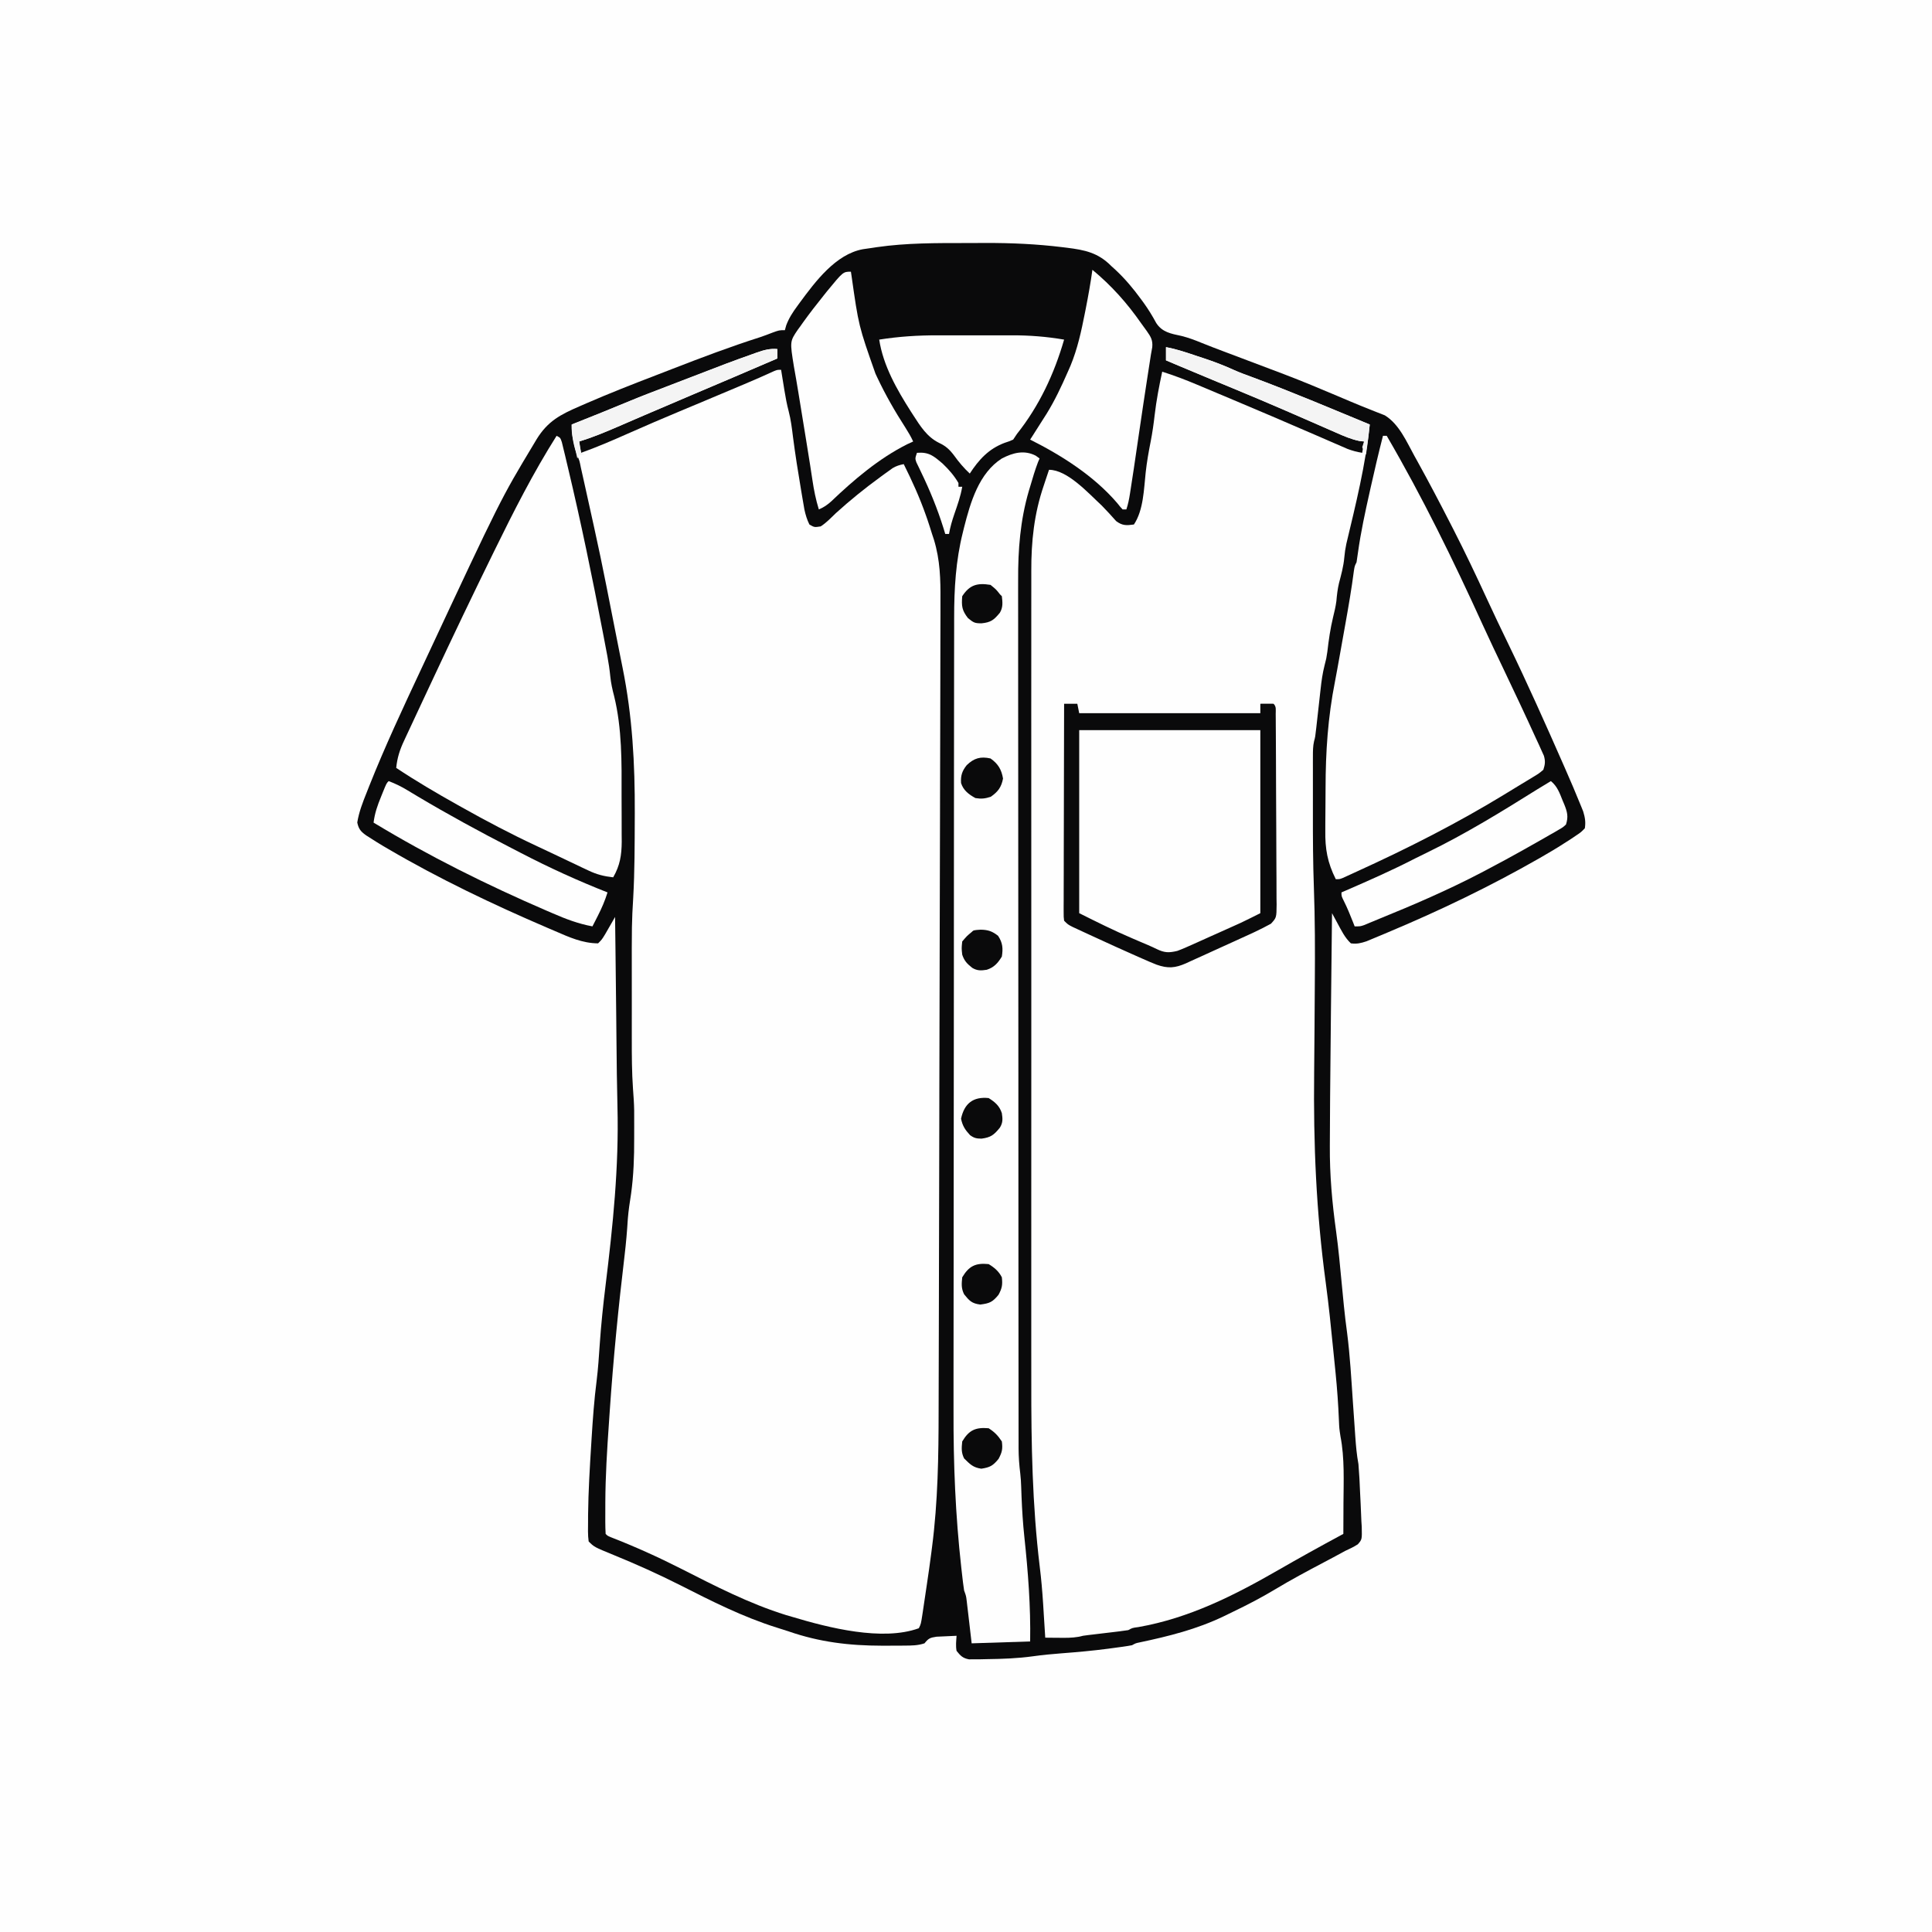
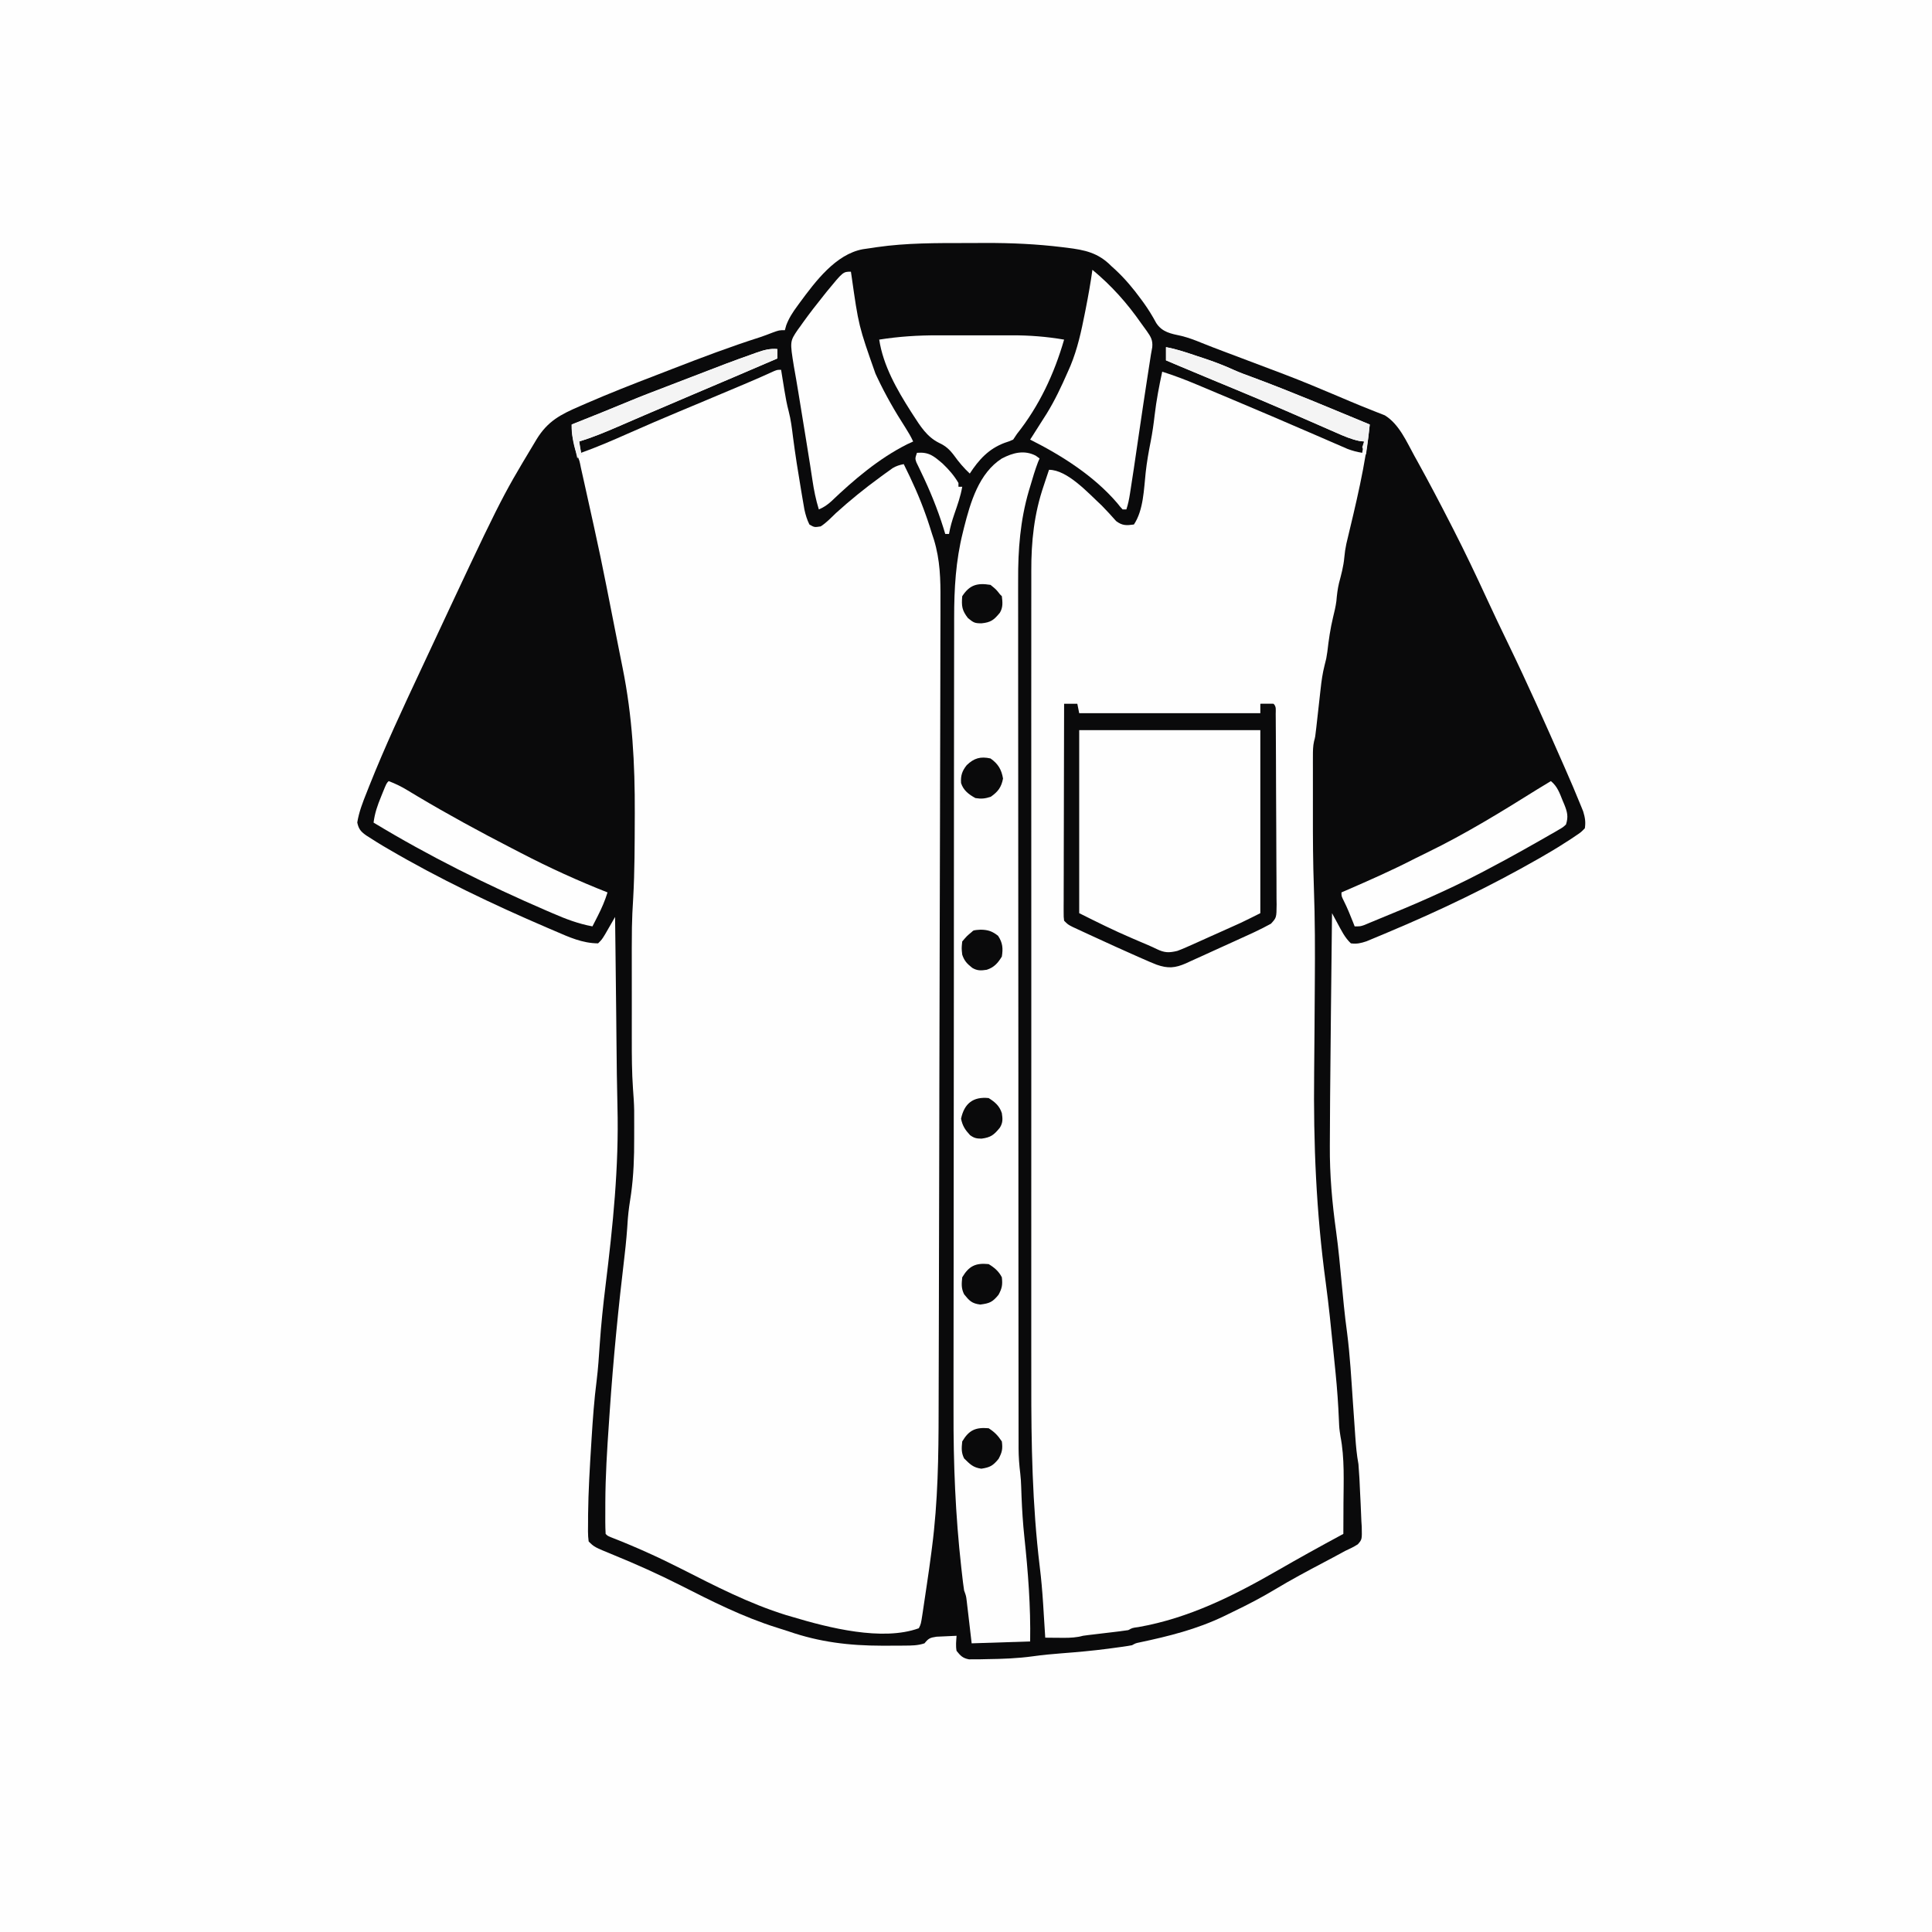
<svg xmlns="http://www.w3.org/2000/svg" version="1.1" width="1024" height="1024">
  <rect width="100%" height="100%" fill="#808080" stroke="none" />
  <path d="M0 0 C337.92 0 675.84 0 1024 0 C1024 337.92 1024 675.84 1024 1024 C686.08 1024 348.16 1024 0 1024 C0 686.08 0 348.16 0 0 Z " fill="#FEFEFE" transform="translate(0,0)" />
  <path d="M0 0 C3.385 -0.002 6.769 -0.02 10.154 -0.039 C23.768 -0.074 37.138 0.538 50.654 2.185 C51.478 2.285 52.301 2.386 53.15 2.489 C62.657 3.676 69.688 5.111 76.654 12.185 C77.828 13.251 77.828 13.251 79.025 14.338 C84.072 19.07 88.33 24.182 92.404 29.748 C93.113 30.715 93.113 30.715 93.836 31.702 C96.322 35.156 98.444 38.624 100.467 42.373 C103.657 47.31 108.319 48.048 113.826 49.236 C117.603 50.173 120.954 51.441 124.54 52.921 C128.426 54.498 132.344 55.982 136.268 57.463 C137.049 57.758 137.831 58.053 138.637 58.358 C141.08 59.28 143.523 60.202 145.967 61.123 C151.501 63.211 157.035 65.3 162.567 67.395 C164.437 68.103 166.309 68.81 168.18 69.516 C177.912 73.219 187.502 77.246 197.09 81.305 C197.767 81.592 198.444 81.879 199.142 82.174 C200.483 82.742 201.822 83.31 203.162 83.878 C206.762 85.401 210.374 86.881 214.014 88.306 C214.747 88.602 215.48 88.897 216.235 89.201 C218.037 89.926 219.847 90.629 221.658 91.33 C229.227 96.017 233.105 105.17 237.279 112.748 C237.887 113.843 238.494 114.937 239.12 116.065 C245.161 127.005 250.972 138.056 256.654 149.185 C257.109 150.072 257.563 150.959 258.031 151.873 C264.198 163.941 270.012 176.152 275.682 188.461 C279.378 196.475 283.172 204.435 287.029 212.373 C297.264 233.503 306.837 254.941 316.279 276.435 C316.567 277.089 316.855 277.743 317.152 278.417 C320.042 284.984 322.869 291.577 325.553 298.232 C325.959 299.236 326.366 300.24 326.785 301.274 C327.758 304.533 328.163 306.811 327.654 310.185 C325.617 312.297 325.617 312.297 322.811 314.162 C321.8 314.842 320.789 315.521 319.748 316.221 C318.727 316.87 317.706 317.518 316.654 318.185 C315.798 318.733 314.942 319.28 314.061 319.844 C311.451 321.464 308.813 323.022 306.154 324.56 C305.142 325.146 304.13 325.732 303.087 326.336 C277.433 340.994 250.892 353.762 223.654 365.185 C222.975 365.473 222.296 365.761 221.597 366.058 C219.563 366.917 217.524 367.764 215.482 368.607 C214.29 369.103 213.098 369.599 211.87 370.11 C208.844 371.122 206.802 371.579 203.654 371.185 C200.426 368.166 198.61 364.335 196.525 360.486 C195.987 359.494 195.449 358.502 194.894 357.479 C194.485 356.722 194.076 355.965 193.654 355.185 C193.521 366.925 193.39 378.665 193.263 390.404 C193.204 395.861 193.144 401.318 193.082 406.775 C192.913 421.578 192.768 436.381 192.654 451.185 C192.646 452.233 192.638 453.281 192.629 454.361 C192.581 460.536 192.545 466.71 192.525 472.884 C192.518 474.775 192.507 476.665 192.494 478.556 C192.388 493.902 193.711 508.714 195.826 523.906 C197.084 533.009 197.901 542.164 198.779 551.31 C199.092 554.563 199.407 557.816 199.725 561.068 C199.839 562.244 199.839 562.244 199.956 563.443 C200.426 568.18 201.002 572.89 201.643 577.607 C203.207 589.789 203.875 602.062 204.717 614.31 C204.976 618.064 205.237 621.818 205.502 625.572 C205.665 627.891 205.825 630.211 205.982 632.53 C206.329 637.475 206.742 642.307 207.654 647.185 C208.087 652.269 208.335 657.351 208.537 662.448 C208.619 664.362 208.717 666.276 208.826 668.188 C208.997 671.291 209.112 674.392 209.217 677.498 C209.28 678.482 209.343 679.466 209.408 680.48 C209.556 687.167 209.556 687.167 207.306 689.708 C205.163 691.096 202.979 692.125 200.654 693.185 C198.547 694.317 196.445 695.457 194.346 696.603 C192.583 697.537 190.82 698.471 189.056 699.402 C180.403 703.971 171.789 708.574 163.404 713.623 C156.281 717.901 148.991 721.707 141.5 725.299 C139.759 726.135 138.025 726.986 136.291 727.838 C121.925 734.731 107.168 738.415 91.663 741.692 C89.601 742.12 89.601 742.12 87.654 743.185 C84.467 743.795 81.244 744.188 78.029 744.623 C77.055 744.755 76.08 744.888 75.075 745.025 C66.823 746.109 58.563 746.851 50.265 747.481 C45.233 747.868 40.249 748.334 35.252 749.036 C27.128 750.165 19.041 750.46 10.842 750.56 C9.701 750.586 8.56 750.612 7.385 750.639 C6.313 750.641 5.24 750.644 4.135 750.646 C3.175 750.654 2.215 750.663 1.225 750.671 C-2.084 750.046 -3.271 748.782 -5.346 746.185 C-5.853 743.404 -5.536 741.04 -5.346 738.185 C-7.617 738.272 -9.888 738.38 -12.158 738.498 C-13.423 738.556 -14.687 738.614 -15.99 738.674 C-19.502 739.209 -20.202 739.555 -22.346 742.185 C-25.899 743.37 -29.146 743.366 -32.846 743.388 C-33.589 743.395 -34.333 743.402 -35.1 743.41 C-37.515 743.427 -39.93 743.434 -42.346 743.435 C-43.575 743.436 -43.575 743.436 -44.829 743.437 C-62.22 743.415 -77.84 741.557 -94.317 735.872 C-96.415 735.162 -98.523 734.5 -100.639 733.845 C-118.649 728.207 -135.251 719.772 -152.034 711.264 C-163.565 705.43 -175.232 700.212 -187.197 695.322 C-197.389 691.142 -197.389 691.142 -200.346 688.185 C-200.842 684.676 -200.676 681.099 -200.658 677.56 C-200.655 676.413 -200.653 675.265 -200.65 674.082 C-200.511 661.555 -199.748 649.061 -198.971 636.56 C-198.908 635.532 -198.845 634.505 -198.78 633.446 C-198.144 623.226 -197.417 613.056 -196.11 602.899 C-195.321 596.541 -194.906 590.171 -194.479 583.779 C-193.761 573.336 -192.683 562.977 -191.4 552.592 C-187.502 520.863 -184.257 489.726 -185.081 457.704 C-185.375 446.225 -185.489 434.746 -185.6 423.263 C-185.62 421.214 -185.64 419.165 -185.66 417.116 C-185.691 414.016 -185.721 410.917 -185.751 407.817 C-185.86 396.832 -185.992 385.846 -186.127 374.861 C-186.138 373.955 -186.149 373.049 -186.161 372.116 C-186.222 367.139 -186.283 362.162 -186.346 357.185 C-186.828 358.028 -187.31 358.871 -187.807 359.74 C-188.438 360.836 -189.07 361.931 -189.721 363.06 C-190.347 364.151 -190.974 365.241 -191.619 366.365 C-193.346 369.185 -193.346 369.185 -195.346 371.185 C-203.709 371.124 -210.713 367.903 -218.283 364.623 C-219.643 364.043 -221.002 363.462 -222.362 362.883 C-251.123 350.535 -279.517 337.011 -306.533 321.185 C-307.437 320.657 -308.34 320.129 -309.271 319.585 C-311.659 318.16 -314.011 316.696 -316.346 315.185 C-317.306 314.572 -317.306 314.572 -318.286 313.947 C-321.151 311.894 -322.261 310.59 -322.99 307.115 C-322.074 301.528 -320.134 296.553 -318.033 291.31 C-317.357 289.592 -317.357 289.592 -316.667 287.839 C-308.345 266.906 -298.809 246.502 -289.249 226.112 C-288.32 224.13 -287.393 222.147 -286.466 220.164 C-246.998 135.726 -246.998 135.726 -229.533 106.685 C-228.989 105.772 -228.445 104.86 -227.884 103.919 C-221.977 94.383 -215.342 90.932 -205.221 86.56 C-204.027 86.038 -202.834 85.516 -201.604 84.978 C-189.302 79.627 -176.822 74.738 -164.297 69.936 C-161.517 68.867 -158.74 67.787 -155.963 66.709 C-140.56 60.73 -125.163 54.901 -109.415 49.88 C-107.242 49.151 -105.114 48.337 -102.979 47.506 C-99.346 46.185 -99.346 46.185 -96.346 46.185 C-95.992 44.909 -95.992 44.909 -95.631 43.607 C-94.191 39.772 -92.189 36.707 -89.783 33.435 C-89.116 32.518 -89.116 32.518 -88.436 31.583 C-80.165 20.38 -69.406 5.904 -54.982 3.271 C-53.334 3.024 -51.684 2.787 -50.033 2.56 C-49.249 2.439 -48.464 2.318 -47.656 2.193 C-31.881 -0.087 -15.902 -0.001 0 0 Z " fill="#0A0A0B" transform="translate(512.346,128.815)" />
-   <path d="M0 0 C0 1.65 0 3.3 0 5 C-15.354 11.597 -30.719 18.166 -46.109 24.678 C-54.27 28.132 -62.422 31.606 -70.559 35.117 C-72.152 35.804 -73.745 36.49 -75.338 37.177 C-78.374 38.485 -81.408 39.799 -84.442 41.115 C-91.211 44.039 -97.941 46.833 -105 49 C-104.67 50.98 -104.34 52.96 -104 55 C-95.713 52.018 -87.67 48.574 -79.625 45 C-69.983 40.72 -60.297 36.565 -50.562 32.5 C-49.913 32.229 -49.264 31.958 -48.595 31.678 C-45.986 30.589 -43.377 29.499 -40.768 28.41 C-34.046 25.604 -27.334 22.774 -20.625 19.938 C-19.058 19.276 -19.058 19.276 -17.459 18.602 C-12.19 16.373 -6.95 14.101 -1.755 11.701 C0 11 0 11 2 11 C2.193 12.207 2.387 13.413 2.586 14.656 C2.849 16.271 3.112 17.885 3.375 19.5 C3.501 20.291 3.628 21.083 3.758 21.898 C4.372 25.643 5.045 29.319 6.02 32.988 C7.194 37.508 7.743 42.059 8.312 46.688 C9.526 56.015 10.983 65.291 12.562 74.562 C12.772 75.817 12.982 77.071 13.198 78.364 C13.402 79.545 13.606 80.725 13.816 81.941 C13.996 82.99 14.176 84.039 14.362 85.119 C14.989 87.95 15.712 90.402 17 93 C19.651 94.528 19.651 94.528 23 94 C25.999 92.054 28.432 89.473 31 87 C38.538 80.157 46.394 73.804 54.625 67.812 C55.78 66.965 55.78 66.965 56.958 66.101 C57.686 65.579 58.414 65.057 59.164 64.52 C60.13 63.825 60.13 63.825 61.116 63.116 C63.077 61.954 64.773 61.433 67 61 C71.423 69.868 75.47 78.765 78.75 88.125 C79.019 88.886 79.288 89.647 79.565 90.431 C80.422 92.941 81.21 95.468 82 98 C82.336 99.017 82.672 100.034 83.019 101.082 C86.291 111.882 86.547 122.012 86.463 133.235 C86.463 135.252 86.465 137.268 86.468 139.284 C86.471 144.788 86.45 150.293 86.424 155.797 C86.4 161.748 86.4 167.7 86.397 173.651 C86.387 184.628 86.36 195.604 86.323 206.581 C86.289 216.733 86.262 226.885 86.244 237.037 C86.242 238.05 86.242 238.05 86.24 239.083 C86.235 241.825 86.231 244.566 86.226 247.307 C86.18 273.007 86.112 298.706 86.033 324.406 C85.963 347.173 85.91 369.94 85.873 392.708 C85.864 398.53 85.854 404.353 85.845 410.176 C85.844 410.893 85.842 411.61 85.841 412.349 C85.809 431.432 85.764 450.515 85.714 469.598 C85.709 471.656 85.703 473.714 85.698 475.772 C85.694 477.137 85.691 478.502 85.687 479.866 C85.663 489.326 85.643 498.786 85.628 508.246 C85.608 520.459 85.578 532.671 85.532 544.884 C85.511 550.761 85.493 556.638 85.489 562.515 C85.467 586.851 85.126 610.838 82 635 C81.792 636.623 81.792 636.623 81.579 638.279 C80.864 643.777 80.099 649.264 79.265 654.746 C78.859 657.417 78.466 660.09 78.074 662.764 C77.818 664.484 77.562 666.205 77.305 667.926 C77.188 668.715 77.071 669.504 76.951 670.317 C76.117 675.767 76.117 675.767 75 678 C55.704 685.019 27.125 677.754 8 672 C6.884 671.676 5.767 671.353 4.617 671.02 C-14.867 664.982 -33.115 655.54 -51.246 646.328 C-63.346 640.189 -75.572 634.692 -88.223 629.762 C-90 629 -90 629 -91 628 C-91.259 623.775 -91.178 619.533 -91.172 615.301 C-91.17 613.997 -91.169 612.694 -91.167 611.351 C-91.103 597.262 -90.236 583.239 -89.25 569.188 C-89.114 567.185 -88.978 565.183 -88.843 563.181 C-86.957 535.437 -84.227 507.823 -80.936 480.213 C-80.181 473.839 -79.634 467.497 -79.246 461.09 C-78.886 456.573 -78.206 452.118 -77.5 447.645 C-76.165 437.911 -75.841 428.279 -75.87 418.468 C-75.875 416.268 -75.87 414.067 -75.863 411.867 C-75.864 410.417 -75.865 408.966 -75.867 407.516 C-75.869 405.602 -75.869 405.602 -75.871 403.649 C-75.931 399.788 -76.213 395.958 -76.5 392.107 C-77.109 383.324 -77.145 374.574 -77.133 365.773 C-77.133 364.052 -77.134 362.33 -77.136 360.608 C-77.137 357.019 -77.135 353.431 -77.13 349.842 C-77.125 345.307 -77.128 340.772 -77.134 336.237 C-77.168 304.25 -77.168 304.25 -76.383 290.813 C-75.591 276.667 -75.616 262.477 -75.562 248.312 C-75.559 247.521 -75.556 246.73 -75.552 245.914 C-75.452 219.834 -76.818 194.638 -82 169 C-82.311 167.445 -82.623 165.891 -82.933 164.336 C-83.103 163.486 -83.274 162.637 -83.449 161.761 C-84.264 157.679 -85.07 153.595 -85.877 149.511 C-93.642 109.989 -93.642 109.989 -102.376 70.673 C-102.981 68.081 -103.553 65.484 -104.117 62.883 C-104.845 59.186 -104.845 59.186 -106 56.562 C-108.068 51.264 -109 45.669 -109 40 C-108.483 39.794 -107.966 39.589 -107.434 39.377 C-97.657 35.483 -87.884 31.582 -78.174 27.523 C-71.832 24.888 -65.414 22.455 -59 20 C-57.021 19.238 -55.043 18.475 -53.064 17.712 C-25.272 6.995 -25.272 6.995 -13.188 2.688 C-12.408 2.404 -11.628 2.121 -10.824 1.829 C-7.111 0.53 -3.947 -0.333 0 0 Z " fill="#FEFEFE" transform="translate(412,185)" />
+   <path d="M0 0 C0 1.65 0 3.3 0 5 C-15.354 11.597 -30.719 18.166 -46.109 24.678 C-54.27 28.132 -62.422 31.606 -70.559 35.117 C-72.152 35.804 -73.745 36.49 -75.338 37.177 C-78.374 38.485 -81.408 39.799 -84.442 41.115 C-91.211 44.039 -97.941 46.833 -105 49 C-104.67 50.98 -104.34 52.96 -104 55 C-95.713 52.018 -87.67 48.574 -79.625 45 C-69.983 40.72 -60.297 36.565 -50.562 32.5 C-49.913 32.229 -49.264 31.958 -48.595 31.678 C-45.986 30.589 -43.377 29.499 -40.768 28.41 C-34.046 25.604 -27.334 22.774 -20.625 19.938 C-19.058 19.276 -19.058 19.276 -17.459 18.602 C-12.19 16.373 -6.95 14.101 -1.755 11.701 C0 11 0 11 2 11 C2.193 12.207 2.387 13.413 2.586 14.656 C2.849 16.271 3.112 17.885 3.375 19.5 C3.501 20.291 3.628 21.083 3.758 21.898 C4.372 25.643 5.045 29.319 6.02 32.988 C7.194 37.508 7.743 42.059 8.312 46.688 C9.526 56.015 10.983 65.291 12.562 74.562 C12.772 75.817 12.982 77.071 13.198 78.364 C13.402 79.545 13.606 80.725 13.816 81.941 C13.996 82.99 14.176 84.039 14.362 85.119 C14.989 87.95 15.712 90.402 17 93 C19.651 94.528 19.651 94.528 23 94 C25.999 92.054 28.432 89.473 31 87 C38.538 80.157 46.394 73.804 54.625 67.812 C55.78 66.965 55.78 66.965 56.958 66.101 C57.686 65.579 58.414 65.057 59.164 64.52 C60.13 63.825 60.13 63.825 61.116 63.116 C63.077 61.954 64.773 61.433 67 61 C71.423 69.868 75.47 78.765 78.75 88.125 C79.019 88.886 79.288 89.647 79.565 90.431 C80.422 92.941 81.21 95.468 82 98 C82.336 99.017 82.672 100.034 83.019 101.082 C86.291 111.882 86.547 122.012 86.463 133.235 C86.463 135.252 86.465 137.268 86.468 139.284 C86.471 144.788 86.45 150.293 86.424 155.797 C86.4 161.748 86.4 167.7 86.397 173.651 C86.387 184.628 86.36 195.604 86.323 206.581 C86.289 216.733 86.262 226.885 86.244 237.037 C86.242 238.05 86.242 238.05 86.24 239.083 C86.235 241.825 86.231 244.566 86.226 247.307 C86.18 273.007 86.112 298.706 86.033 324.406 C85.963 347.173 85.91 369.94 85.873 392.708 C85.864 398.53 85.854 404.353 85.845 410.176 C85.844 410.893 85.842 411.61 85.841 412.349 C85.809 431.432 85.764 450.515 85.714 469.598 C85.709 471.656 85.703 473.714 85.698 475.772 C85.694 477.137 85.691 478.502 85.687 479.866 C85.663 489.326 85.643 498.786 85.628 508.246 C85.608 520.459 85.578 532.671 85.532 544.884 C85.511 550.761 85.493 556.638 85.489 562.515 C85.467 586.851 85.126 610.838 82 635 C81.792 636.623 81.792 636.623 81.579 638.279 C80.864 643.777 80.099 649.264 79.265 654.746 C78.859 657.417 78.466 660.09 78.074 662.764 C77.818 664.484 77.562 666.205 77.305 667.926 C77.188 668.715 77.071 669.504 76.951 670.317 C76.117 675.767 76.117 675.767 75 678 C55.704 685.019 27.125 677.754 8 672 C6.884 671.676 5.767 671.353 4.617 671.02 C-14.867 664.982 -33.115 655.54 -51.246 646.328 C-63.346 640.189 -75.572 634.692 -88.223 629.762 C-90 629 -90 629 -91 628 C-91.259 623.775 -91.178 619.533 -91.172 615.301 C-91.17 613.997 -91.169 612.694 -91.167 611.351 C-91.103 597.262 -90.236 583.239 -89.25 569.188 C-89.114 567.185 -88.978 565.183 -88.843 563.181 C-86.957 535.437 -84.227 507.823 -80.936 480.213 C-80.181 473.839 -79.634 467.497 -79.246 461.09 C-78.886 456.573 -78.206 452.118 -77.5 447.645 C-76.165 437.911 -75.841 428.279 -75.87 418.468 C-75.875 416.268 -75.87 414.067 -75.863 411.867 C-75.869 405.602 -75.869 405.602 -75.871 403.649 C-75.931 399.788 -76.213 395.958 -76.5 392.107 C-77.109 383.324 -77.145 374.574 -77.133 365.773 C-77.133 364.052 -77.134 362.33 -77.136 360.608 C-77.137 357.019 -77.135 353.431 -77.13 349.842 C-77.125 345.307 -77.128 340.772 -77.134 336.237 C-77.168 304.25 -77.168 304.25 -76.383 290.813 C-75.591 276.667 -75.616 262.477 -75.562 248.312 C-75.559 247.521 -75.556 246.73 -75.552 245.914 C-75.452 219.834 -76.818 194.638 -82 169 C-82.311 167.445 -82.623 165.891 -82.933 164.336 C-83.103 163.486 -83.274 162.637 -83.449 161.761 C-84.264 157.679 -85.07 153.595 -85.877 149.511 C-93.642 109.989 -93.642 109.989 -102.376 70.673 C-102.981 68.081 -103.553 65.484 -104.117 62.883 C-104.845 59.186 -104.845 59.186 -106 56.562 C-108.068 51.264 -109 45.669 -109 40 C-108.483 39.794 -107.966 39.589 -107.434 39.377 C-97.657 35.483 -87.884 31.582 -78.174 27.523 C-71.832 24.888 -65.414 22.455 -59 20 C-57.021 19.238 -55.043 18.475 -53.064 17.712 C-25.272 6.995 -25.272 6.995 -13.188 2.688 C-12.408 2.404 -11.628 2.121 -10.824 1.829 C-7.111 0.53 -3.947 -0.333 0 0 Z " fill="#FEFEFE" transform="translate(412,185)" />
  <path d="M0 0 C5.77 1.05 11.198 2.956 16.75 4.812 C18.32 5.328 18.32 5.328 19.922 5.854 C25.411 7.682 30.719 9.668 35.975 12.087 C39.031 13.465 42.165 14.6 45.312 15.75 C66.437 23.573 87.184 32.401 108 41 C105.821 62.291 100.56 83.411 95.6 104.196 C95.071 106.667 94.719 109.049 94.5 111.562 C94.09 116.219 92.871 120.586 91.688 125.098 C90.933 128.283 90.595 131.361 90.309 134.613 C89.933 137.515 89.258 140.283 88.562 143.125 C87.1 149.182 86.236 155.208 85.527 161.395 C85 165 85 165 84.032 168.72 C82.989 172.821 82.416 176.876 81.965 181.078 C81.839 182.179 81.839 182.179 81.712 183.302 C81.448 185.617 81.192 187.934 80.938 190.25 C80.678 192.581 80.417 194.911 80.153 197.241 C79.99 198.683 79.829 200.125 79.672 201.568 C79.103 206.634 79.103 206.634 78.48 208.855 C77.88 211.538 77.873 214.023 77.871 216.774 C77.866 218.526 77.866 218.526 77.861 220.313 C77.863 221.583 77.865 222.852 77.867 224.16 C77.867 225.505 77.866 226.851 77.864 228.196 C77.863 231.038 77.865 233.881 77.87 236.723 C77.875 240.25 77.872 243.777 77.866 247.304 C77.848 260.373 77.909 273.423 78.386 286.485 C78.995 303.191 79.012 319.872 78.883 336.588 C78.851 340.844 78.824 345.101 78.799 349.357 C78.786 351.534 78.773 353.711 78.759 355.888 C78.751 357.358 78.742 358.827 78.733 360.297 C78.683 368.412 78.622 376.527 78.527 384.643 C78.098 422.132 79.606 458.466 84.65 495.651 C86.27 507.684 87.493 519.753 88.687 531.834 C89.077 535.783 89.478 539.73 89.88 543.678 C90.72 552.069 91.317 560.449 91.659 568.875 C91.841 573.127 91.841 573.127 92.48 577.326 C94.73 588.902 94.129 601.195 94.062 612.938 C94.057 614.507 94.053 616.077 94.049 617.646 C94.038 621.431 94.021 625.215 94 629 C93.48 629.28 92.96 629.559 92.425 629.848 C81.344 635.822 70.346 641.919 59.44 648.205 C36.028 661.679 12.302 673.641 -14.598 678.379 C-17.851 678.809 -17.851 678.809 -20 680 C-21.751 680.278 -23.509 680.51 -25.27 680.719 C-26.323 680.846 -27.377 680.974 -28.463 681.105 C-29.568 681.236 -30.674 681.366 -31.812 681.5 C-33.986 681.759 -36.159 682.019 -38.332 682.281 C-39.299 682.395 -40.265 682.509 -41.261 682.627 C-43.952 682.952 -43.952 682.952 -46.366 683.541 C-49.853 684.149 -53.287 684.106 -56.812 684.062 C-57.505 684.058 -58.198 684.053 -58.912 684.049 C-60.608 684.037 -62.304 684.019 -64 684 C-64.075 682.77 -64.075 682.77 -64.152 681.516 C-64.346 678.382 -64.544 675.249 -64.745 672.116 C-64.871 670.131 -64.992 668.144 -65.113 666.158 C-65.545 659.463 -66.105 652.827 -66.94 646.17 C-70.853 613.73 -71.448 581.248 -71.392 548.61 C-71.385 542.613 -71.396 536.615 -71.404 530.617 C-71.417 519.608 -71.416 508.599 -71.407 497.59 C-71.4 487.426 -71.398 477.263 -71.401 467.099 C-71.402 466.42 -71.402 465.74 -71.402 465.04 C-71.403 462.281 -71.404 459.521 -71.405 456.762 C-71.414 431.011 -71.406 405.261 -71.39 379.511 C-71.375 356.685 -71.377 333.86 -71.391 311.035 C-71.407 285.288 -71.414 259.541 -71.404 233.794 C-71.403 231.048 -71.402 228.301 -71.401 225.555 C-71.401 224.879 -71.401 224.203 -71.401 223.507 C-71.397 213.338 -71.401 203.169 -71.409 193 C-71.417 181.448 -71.415 169.895 -71.399 158.342 C-71.391 152.456 -71.388 146.571 -71.398 140.685 C-71.407 135.289 -71.402 129.893 -71.386 124.498 C-71.383 122.555 -71.384 120.613 -71.392 118.67 C-71.446 103.015 -69.907 88.344 -64.812 73.438 C-64.54 72.608 -64.267 71.778 -63.986 70.924 C-63.335 68.946 -62.669 66.972 -62 65 C-52.244 65 -41.138 77.405 -34 84 C-31.394 86.663 -28.876 89.402 -26.414 92.199 C-23.128 94.651 -20.999 94.548 -17 94 C-11.939 86.409 -11.724 75.417 -10.77 66.463 C-10.158 60.892 -9.197 55.446 -8.105 49.952 C-7.197 45.295 -6.539 40.65 -6 35.938 C-5.093 28.185 -3.644 20.629 -2 13 C4.321 15.008 10.439 17.333 16.547 19.914 C17.439 20.288 18.331 20.662 19.25 21.047 C22.084 22.237 24.917 23.431 27.75 24.625 C29.603 25.403 31.456 26.18 33.309 26.957 C48.579 33.368 63.808 39.874 79 46.469 C80.173 46.977 81.346 47.485 82.555 48.008 C84.916 49.03 87.275 50.057 89.633 51.086 C90.785 51.584 91.938 52.081 93.125 52.594 C94.138 53.034 95.151 53.474 96.195 53.928 C98.807 54.926 101.246 55.549 104 56 C104.33 54.02 104.66 52.04 105 50 C104.194 49.912 103.389 49.824 102.559 49.733 C98.081 48.811 94.22 47.123 90.055 45.273 C89.184 44.894 88.313 44.514 87.416 44.123 C85.542 43.305 83.67 42.484 81.798 41.661 C76.839 39.48 71.87 37.321 66.902 35.16 C65.899 34.723 64.895 34.286 63.861 33.836 C54.425 29.734 44.942 25.751 35.438 21.812 C34.696 21.505 33.955 21.198 33.192 20.881 C30.36 19.707 27.527 18.533 24.694 17.36 C18.87 14.95 13.057 12.513 7.25 10.062 C6.481 9.738 5.712 9.414 4.92 9.079 C3.28 8.387 1.64 7.694 0 7 C0 4.69 0 2.38 0 0 Z " fill="#FEFEFE" transform="translate(618,184)" />
  <path d="M0 0 C1.021 0.743 1.021 0.743 2.062 1.5 C1.793 2.125 1.524 2.75 1.246 3.395 C-0.356 7.598 -1.618 11.871 -2.875 16.188 C-3.127 17.016 -3.379 17.844 -3.639 18.697 C-8.212 34.429 -9.379 49.809 -9.305 66.092 C-9.307 68.11 -9.31 70.128 -9.315 72.146 C-9.323 77.641 -9.314 83.135 -9.3 88.63 C-9.289 94.574 -9.296 100.519 -9.3 106.464 C-9.305 117.417 -9.297 128.37 -9.283 139.323 C-9.269 149.439 -9.262 159.554 -9.261 169.67 C-9.261 170.343 -9.261 171.015 -9.261 171.708 C-9.261 174.439 -9.26 177.17 -9.26 179.9 C-9.259 204.744 -9.243 229.588 -9.219 254.432 C-9.195 277.869 -9.181 301.305 -9.178 324.741 C-9.178 325.464 -9.178 326.186 -9.177 326.931 C-9.177 329.845 -9.177 332.758 -9.176 335.672 C-9.176 337.124 -9.176 338.576 -9.175 340.028 C-9.175 341.477 -9.175 342.926 -9.175 344.374 C-9.171 367.447 -9.16 390.521 -9.147 413.594 C-9.143 420.343 -9.14 427.092 -9.138 433.841 C-9.133 448.025 -9.126 462.21 -9.11 476.394 C-9.103 482.259 -9.098 488.123 -9.097 493.988 C-9.096 499.355 -9.091 504.723 -9.082 510.091 C-9.079 512.033 -9.078 513.975 -9.079 515.916 C-9.081 518.557 -9.075 521.197 -9.069 523.837 C-9.071 524.59 -9.072 525.342 -9.074 526.118 C-9.055 530.651 -8.724 535.07 -8.169 539.57 C-7.892 541.876 -7.766 544.167 -7.691 546.488 C-7.644 547.778 -7.644 547.778 -7.596 549.094 C-7.564 549.991 -7.533 550.888 -7.5 551.812 C-7.211 558.968 -6.764 566.067 -6 573.188 C-4.038 591.614 -2.621 609.963 -2.938 628.5 C-13.168 628.83 -23.398 629.16 -33.938 629.5 C-35.375 617.187 -35.375 617.187 -35.822 613.315 C-36.001 611.804 -36.001 611.804 -36.184 610.262 C-36.364 608.714 -36.364 608.714 -36.549 607.135 C-36.874 604.4 -36.874 604.4 -37.938 601.5 C-38.156 600.155 -38.34 598.804 -38.5 597.45 C-38.648 596.217 -38.648 596.217 -38.798 594.958 C-38.9 594.06 -39.002 593.162 -39.108 592.236 C-39.27 590.816 -39.27 590.816 -39.436 589.367 C-42.547 561.551 -43.66 534.115 -43.547 506.143 C-43.529 500.273 -43.541 494.403 -43.549 488.533 C-43.559 477.119 -43.544 465.706 -43.519 454.292 C-43.499 445.014 -43.49 435.735 -43.49 426.457 C-43.49 425.792 -43.49 425.127 -43.49 424.441 C-43.489 421.74 -43.489 419.038 -43.489 416.337 C-43.489 391.875 -43.464 367.412 -43.425 342.95 C-43.387 319.926 -43.366 296.902 -43.363 273.878 C-43.363 273.166 -43.363 272.454 -43.363 271.721 C-43.362 269.567 -43.362 267.413 -43.362 265.259 C-43.362 262.398 -43.361 259.536 -43.361 256.675 C-43.361 255.615 -43.361 255.615 -43.361 254.535 C-43.358 232.442 -43.34 210.35 -43.32 188.258 C-43.312 179.631 -43.307 171.005 -43.303 162.379 C-43.298 149.775 -43.287 137.171 -43.262 124.567 C-43.251 118.817 -43.243 113.067 -43.243 107.317 C-43.244 102.045 -43.234 96.774 -43.218 91.503 C-43.214 89.605 -43.213 87.708 -43.216 85.811 C-43.235 70.551 -42.35 55.615 -38.625 40.75 C-38.408 39.867 -38.19 38.983 -37.967 38.073 C-34.596 24.787 -30.121 9.288 -17.938 1.5 C-12.105 -1.532 -6.135 -3.133 0 0 Z " fill="#FEFEFE" transform="translate(548.938,241.5)" />
-   <path d="M0 0 C2 1 2 1 2.803 3.397 C3.064 4.475 3.325 5.553 3.594 6.664 C4.048 8.528 4.048 8.528 4.512 10.429 C4.842 11.828 5.171 13.226 5.5 14.625 C5.671 15.342 5.842 16.059 6.018 16.798 C12.935 45.825 18.959 75.069 24.562 104.375 C24.818 105.704 24.818 105.704 25.078 107.059 C25.558 109.567 26.032 112.076 26.504 114.586 C26.642 115.309 26.78 116.032 26.922 116.777 C27.587 120.357 28.112 123.901 28.469 127.526 C28.839 131.111 29.566 134.443 30.489 137.921 C34.715 155.117 34.508 173.139 34.446 190.73 C34.434 194.221 34.455 197.71 34.484 201.201 C34.507 204.59 34.5 207.978 34.496 211.367 C34.507 212.605 34.519 213.842 34.53 215.117 C34.472 222.302 33.61 227.73 30 234 C25.19 233.476 21.367 232.516 17 230.445 C15.877 229.919 14.755 229.392 13.598 228.849 C12.411 228.28 11.223 227.711 10 227.125 C8.748 226.532 7.495 225.94 6.242 225.348 C3.701 224.146 1.164 222.939 -1.372 221.728 C-4.633 220.172 -7.905 218.639 -11.18 217.113 C-24.413 210.918 -37.263 204.157 -50 197 C-50.916 196.488 -51.832 195.975 -52.776 195.447 C-63.747 189.301 -74.53 182.968 -85 176 C-84.474 170.662 -83.085 166.343 -80.781 161.488 C-80.452 160.775 -80.122 160.062 -79.783 159.327 C-78.698 156.985 -77.599 154.649 -76.5 152.312 C-75.73 150.659 -74.96 149.005 -74.192 147.351 C-72.197 143.066 -70.191 138.788 -68.18 134.511 C-67.047 132.101 -65.917 129.689 -64.789 127.277 C-54.716 105.76 -44.464 84.33 -34 63 C-33.647 62.28 -33.294 61.559 -32.93 60.817 C-22.753 40.057 -12.37 19.565 0 0 Z " fill="#FEFEFE" transform="translate(295,231)" />
-   <path d="M0 0 C0.66 0 1.32 0 2 0 C20.845 32.309 37.385 66.145 52.871 100.176 C56.444 108.021 60.169 115.793 63.878 123.575 C69.729 135.865 75.552 148.171 81.188 160.562 C81.699 161.662 82.21 162.761 82.737 163.893 C83.188 164.899 83.64 165.905 84.105 166.941 C84.499 167.805 84.892 168.668 85.298 169.557 C86.135 172.47 85.946 174.137 85 177 C82.719 178.93 82.719 178.93 79.5 180.875 C78.891 181.247 78.282 181.62 77.655 182.003 C76.247 182.86 74.835 183.71 73.419 184.553 C70.762 186.142 68.127 187.765 65.492 189.391 C39.853 205.108 13.338 218.557 -14 231 C-15.411 231.649 -15.411 231.649 -16.85 232.311 C-17.659 232.679 -18.468 233.047 -19.301 233.426 C-20.318 233.89 -20.318 233.89 -21.357 234.365 C-23 235 -23 235 -25 235 C-29.429 226.188 -30.716 218.917 -30.559 209.117 C-30.556 207.823 -30.554 206.529 -30.552 205.195 C-30.545 202.47 -30.523 199.746 -30.487 197.021 C-30.442 193.586 -30.427 190.151 -30.423 186.715 C-30.393 167.43 -29.191 149.179 -25.437 130.254 C-24.587 125.873 -23.812 121.479 -23.027 117.086 C-22.857 116.133 -22.687 115.18 -22.511 114.198 C-22.162 112.244 -21.814 110.29 -21.466 108.336 C-20.937 105.372 -20.405 102.409 -19.873 99.445 C-18.211 90.138 -16.606 80.85 -15.397 71.471 C-15 69 -15 69 -14 67 C-13.74 65.301 -13.484 63.6 -13.252 61.897 C-11.743 50.994 -9.403 40.295 -7 29.562 C-6.827 28.786 -6.653 28.01 -6.475 27.21 C-4.438 18.108 -2.32 9.034 0 0 Z " fill="#FEFEFE" transform="translate(733,231)" />
-   <path d="M0 0 C31.68 0 63.36 0 96 0 C96 32.01 96 64.02 96 97 C67.927 110.426 67.927 110.426 60.438 113.75 C59.495 114.186 58.552 114.621 57.58 115.07 C56.665 115.475 55.751 115.88 54.809 116.297 C53.63 116.828 53.63 116.828 52.427 117.37 C47.391 118.677 42.949 116.748 38.324 114.777 C36.722 114.098 36.722 114.098 35.088 113.406 C33.966 112.921 32.844 112.437 31.688 111.938 C30.536 111.445 29.385 110.953 28.199 110.446 C2.303 99.303 2.303 99.303 0 97 C-0.095 93.986 -0.126 90.996 -0.114 87.982 C-0.114 87.036 -0.114 86.09 -0.114 85.115 C-0.113 81.971 -0.105 78.827 -0.098 75.684 C-0.096 73.51 -0.094 71.337 -0.093 69.164 C-0.09 63.431 -0.08 57.698 -0.069 51.966 C-0.057 45.094 -0.052 38.223 -0.046 31.351 C-0.036 20.901 -0.017 10.45 0 0 Z " fill="#FEFEFE" transform="translate(572,387)" />
  <path d="M0 0 C1.492 -0.001 2.984 -0.003 4.476 -0.006 C7.576 -0.009 10.676 -0.005 13.776 0.005 C17.708 0.016 21.64 0.01 25.571 -0.002 C28.644 -0.01 31.716 -0.007 34.789 -0.002 C36.237 -0.001 37.685 -0.002 39.133 -0.007 C48.584 -0.031 57.613 0.671 66.934 2.266 C61.669 20.459 53.762 37.383 41.934 52.266 C41.274 53.256 40.614 54.246 39.934 55.266 C37.832 56.188 37.832 56.188 35.309 57.016 C26.914 60.201 21.758 65.879 16.934 73.266 C13.77 70.294 11.214 67.298 8.684 63.766 C6.215 60.501 4.262 58.676 0.559 56.953 C-5.83 53.743 -9.275 48.132 -13.066 42.266 C-13.688 41.305 -13.688 41.305 -14.322 40.325 C-21.704 28.721 -28.979 16.016 -31.066 2.266 C-20.667 0.626 -10.527 -0.034 0 0 Z " fill="#FEFEFE" transform="translate(497.066,177.734)" />
  <path d="M0 0 C0.1 0.668 0.2 1.337 0.304 2.025 C4.093 28.712 4.093 28.712 13 54 C13.278 54.596 13.557 55.192 13.843 55.806 C18.241 65.18 23.292 73.971 28.898 82.672 C30.427 85.092 31.809 87.408 33 90 C31.928 90.495 30.855 90.99 29.75 91.5 C14.788 99.033 1.574 110.28 -10.477 121.785 C-12.634 123.679 -14.373 124.909 -17 126 C-18.59 120.835 -19.614 115.775 -20.402 110.434 C-20.661 108.742 -20.92 107.05 -21.179 105.359 C-21.313 104.481 -21.446 103.603 -21.584 102.698 C-22.28 98.181 -23.017 93.671 -23.754 89.16 C-23.902 88.25 -24.05 87.34 -24.203 86.402 C-24.504 84.553 -24.806 82.704 -25.107 80.854 C-25.566 78.04 -26.024 75.226 -26.482 72.412 C-26.707 71.037 -26.707 71.037 -26.935 69.635 C-27.228 67.838 -27.52 66.041 -27.811 64.244 C-28.57 59.569 -29.376 54.907 -30.215 50.246 C-32.366 36.961 -32.366 36.961 -28.104 30.687 C-27.465 29.821 -27.465 29.821 -26.812 28.938 C-26.372 28.311 -25.931 27.685 -25.478 27.04 C-21.896 22.031 -18.097 17.181 -14.25 12.375 C-13.72 11.712 -13.19 11.05 -12.644 10.367 C-4.128 0 -4.128 0 0 0 Z " fill="#FEFEFE" transform="translate(451,144)" />
  <path d="M0 0 C10.158 8.429 18.288 17.53 25.824 28.325 C26.81 29.73 27.824 31.115 28.844 32.496 C30.951 35.498 32.066 37.296 31.719 41.012 C31.485 42.342 31.244 43.671 31 45 C30.73 46.725 30.465 48.45 30.203 50.176 C29.885 52.221 29.568 54.267 29.25 56.312 C27.708 66.278 26.219 76.251 24.76 86.229 C21.732 106.942 21.732 106.942 20.25 116.438 C20.135 117.188 20.019 117.938 19.9 118.711 C19.445 121.585 18.923 124.232 18 127 C17.34 127 16.68 127 16 127 C14.73 125.637 14.73 125.637 13.188 123.688 C0.86 109.28 -16.188 98.435 -33 90 C-32.564 89.322 -32.129 88.644 -31.68 87.945 C-29.776 84.97 -27.886 81.986 -26 79 C-25.487 78.198 -24.974 77.396 -24.445 76.57 C-19.956 69.364 -16.401 61.762 -13 54 C-12.533 52.938 -12.067 51.876 -11.586 50.781 C-7.876 41.768 -5.876 32.527 -4 23 C-3.779 21.885 -3.779 21.885 -3.554 20.747 C-2.202 13.854 -0.956 6.961 0 0 Z " fill="#FEFEFE" transform="translate(579,143)" />
  <path d="M0 0 C2.31 0 4.62 0 7 0 C7.33 1.65 7.66 3.3 8 5 C39.68 5 71.36 5 104 5 C104 3.35 104 1.7 104 0 C106.333 -0.042 108.667 -0.041 111 0 C112.582 1.582 112.139 3.187 112.154 5.383 C112.163 6.33 112.171 7.276 112.18 8.251 C112.184 9.298 112.188 10.345 112.193 11.423 C112.205 13.067 112.205 13.067 112.218 14.744 C112.243 18.388 112.259 22.032 112.273 25.676 C112.279 26.917 112.284 28.157 112.29 29.436 C112.311 34.649 112.33 39.862 112.341 45.075 C112.357 52.551 112.391 60.027 112.448 67.503 C112.491 73.39 112.507 79.276 112.513 85.163 C112.52 87.669 112.535 90.175 112.559 92.681 C112.591 96.184 112.591 99.685 112.583 103.189 C112.6 104.229 112.616 105.27 112.633 106.342 C112.572 113.375 112.572 113.375 109.639 116.582 C106.82 118.097 104.033 119.579 101.125 120.918 C99.984 121.446 98.844 121.975 97.669 122.519 C96.446 123.076 95.223 123.632 94 124.188 C92.744 124.762 91.488 125.336 90.232 125.911 C87.701 127.065 85.167 128.214 82.631 129.358 C80.333 130.397 78.038 131.443 75.748 132.498 C72.902 133.808 70.047 135.095 67.188 136.375 C66.354 136.762 65.521 137.149 64.662 137.548 C58.866 140.088 55.068 140.444 48.941 138.269 C46.535 137.323 44.175 136.299 41.812 135.25 C40.928 134.864 40.044 134.478 39.134 134.08 C30.988 130.494 22.896 126.787 14.812 123.062 C14.188 122.776 13.563 122.489 12.92 122.194 C11.138 121.375 9.36 120.549 7.582 119.723 C6.553 119.246 5.524 118.769 4.464 118.278 C2 117 2 117 0 115 C-0.246 112.958 -0.246 112.958 -0.241 110.394 C-0.243 109.423 -0.246 108.453 -0.249 107.453 C-0.242 106.385 -0.234 105.317 -0.227 104.216 C-0.227 102.533 -0.227 102.533 -0.228 100.816 C-0.227 97.094 -0.211 93.371 -0.195 89.648 C-0.192 87.073 -0.189 84.497 -0.187 81.922 C-0.18 75.827 -0.164 69.732 -0.144 63.637 C-0.122 56.699 -0.111 49.76 -0.101 42.822 C-0.08 28.548 -0.045 14.274 0 0 Z M8 14 C8 46.01 8 78.02 8 111 C17.335 115.668 26.492 120.239 36.062 124.312 C37.029 124.728 37.995 125.144 38.99 125.572 C40.84 126.368 42.692 127.157 44.547 127.94 C46.055 128.592 47.552 129.271 49.027 129.994 C53.235 132.029 55.497 132.071 60 131 C62.786 129.974 65.478 128.77 68.18 127.543 C68.951 127.199 69.723 126.854 70.518 126.5 C72.973 125.402 75.424 124.295 77.875 123.188 C79.514 122.454 81.153 121.722 82.793 120.99 C84.38 120.279 85.968 119.568 87.555 118.855 C88.282 118.529 89.009 118.203 89.759 117.867 C90.46 117.55 91.16 117.233 91.882 116.907 C92.788 116.498 92.788 116.498 93.712 116.082 C97.17 114.447 100.579 112.711 104 111 C104 78.99 104 46.98 104 14 C72.32 14 40.64 14 8 14 Z " fill="#0A0A0B" transform="translate(564,373)" />
  <path d="M0 0 C3.437 1.295 6.524 2.793 9.668 4.688 C10.552 5.216 11.435 5.745 12.345 6.289 C13.752 7.136 13.752 7.136 15.188 8 C31.631 17.797 48.377 26.894 65.394 35.657 C66.979 36.474 68.563 37.293 70.146 38.116 C85.002 45.842 100.421 52.862 116 59 C114.652 63.36 112.951 67.313 110.875 71.375 C110.336 72.435 109.797 73.494 109.242 74.586 C108.832 75.383 108.422 76.179 108 77 C100.547 75.619 94.003 73.136 87.062 70.125 C85.933 69.64 84.803 69.156 83.64 68.656 C52.036 55.003 21.462 39.828 -8 22 C-7.379 17.01 -5.905 12.793 -4 8.188 C-3.727 7.508 -3.453 6.828 -3.172 6.127 C-1.146 1.146 -1.146 1.146 0 0 Z " fill="#FEFEFE" transform="translate(206,414)" />
  <path d="M0 0 C3.4 2.724 4.687 6.444 6.25 10.375 C6.531 11.035 6.812 11.695 7.102 12.375 C8.711 16.374 9.348 18.893 8 23 C6.4 24.479 6.4 24.479 4.301 25.691 C3.516 26.155 2.73 26.618 1.921 27.095 C0.63 27.822 0.63 27.822 -0.688 28.562 C-1.585 29.082 -2.482 29.602 -3.406 30.137 C-6.259 31.779 -9.127 33.392 -12 35 C-12.885 35.5 -13.771 36 -14.683 36.515 C-21.07 40.109 -27.514 43.587 -34 47 C-35.488 47.783 -35.488 47.783 -37.006 48.582 C-54.596 57.764 -72.632 65.547 -91 73 C-91.996 73.415 -92.993 73.83 -94.02 74.257 C-94.91 74.625 -95.801 74.992 -96.719 75.371 C-97.862 75.848 -97.862 75.848 -99.029 76.334 C-101 77 -101 77 -104 77 C-104.254 76.348 -104.508 75.695 -104.77 75.023 C-106.313 71.103 -107.864 67.271 -109.75 63.5 C-111 61 -111 61 -111 59 C-110.326 58.709 -109.653 58.417 -108.959 58.117 C-96.485 52.709 -84.095 47.25 -72.009 41.02 C-69.827 39.912 -67.629 38.843 -65.426 37.777 C-45.178 27.94 -26.062 16.17 -6.995 4.241 C-4.679 2.8 -2.346 1.39 0 0 Z " fill="#FEFEFE" transform="translate(822,414)" />
  <path d="M0 0 C5.77 1.05 11.198 2.956 16.75 4.812 C17.797 5.156 18.843 5.5 19.922 5.854 C25.411 7.682 30.719 9.668 35.975 12.087 C39.031 13.465 42.165 14.6 45.312 15.75 C66.437 23.573 87.184 32.401 108 41 C107.846 42.415 107.691 43.831 107.535 45.246 C107.449 46.034 107.363 46.822 107.274 47.635 C106.911 50.767 106.464 53.881 106 57 C104.938 55.188 104.938 55.188 104 53 C104.33 52.01 104.66 51.02 105 50 C104.194 49.912 103.389 49.824 102.559 49.733 C98.081 48.811 94.22 47.123 90.055 45.273 C89.184 44.894 88.313 44.514 87.416 44.123 C85.542 43.305 83.67 42.484 81.798 41.661 C76.839 39.48 71.87 37.321 66.902 35.16 C65.899 34.723 64.895 34.286 63.861 33.836 C54.425 29.734 44.942 25.751 35.438 21.812 C34.696 21.505 33.955 21.198 33.192 20.881 C30.36 19.707 27.527 18.533 24.694 17.36 C18.87 14.95 13.057 12.513 7.25 10.062 C6.481 9.738 5.712 9.414 4.92 9.079 C3.28 8.387 1.64 7.694 0 7 C0 4.69 0 2.38 0 0 Z " fill="#F4F4F4" transform="translate(618,184)" />
  <path d="M0 0 C0 1.65 0 3.3 0 5 C-15.354 11.597 -30.719 18.166 -46.109 24.678 C-54.27 28.132 -62.422 31.606 -70.559 35.117 C-72.152 35.804 -73.745 36.49 -75.338 37.177 C-78.374 38.485 -81.408 39.799 -84.442 41.115 C-91.211 44.039 -97.941 46.833 -105 49 C-104.658 51.971 -104.658 51.971 -104 55 C-103.34 55.33 -102.68 55.66 -102 56 C-102.99 56 -103.98 56 -105 56 C-105.33 56.66 -105.66 57.32 -106 58 C-106.505 55.751 -107.004 53.501 -107.5 51.25 C-107.778 49.997 -108.057 48.744 -108.344 47.453 C-109 44 -109 44 -109 40 C-108.483 39.794 -107.966 39.589 -107.434 39.377 C-97.657 35.483 -87.884 31.582 -78.174 27.523 C-71.832 24.888 -65.414 22.455 -59 20 C-57.021 19.238 -55.043 18.475 -53.064 17.712 C-25.272 6.995 -25.272 6.995 -13.188 2.688 C-12.408 2.404 -11.628 2.121 -10.824 1.829 C-7.111 0.53 -3.947 -0.333 0 0 Z " fill="#F4F4F4" transform="translate(412,185)" />
  <path d="M0 0 C6.388 -0.52 8.88 1.701 13.586 5.695 C16.842 8.804 19.742 12.09 22 16 C22 16.66 22 17.32 22 18 C22.66 18 23.32 18 24 18 C23.153 23.007 21.473 27.692 19.816 32.473 C18.626 35.96 17.615 39.364 17 43 C16.34 43 15.68 43 15 43 C14.683 41.956 14.366 40.912 14.039 39.836 C10.813 29.561 6.86 19.873 2.165 10.175 C1.74 9.283 1.316 8.392 0.879 7.473 C0.493 6.681 0.107 5.89 -0.291 5.074 C-1 3 -1 3 0 0 Z " fill="#FEFEFE" transform="translate(486,240)" />
  <path d="M0 0 C3.861 0.048 6.166 0.801 9.25 3.25 C11.711 6.942 11.937 9.964 11.25 14.25 C9.154 17.693 7.123 19.997 3.25 21.25 C0.244 21.707 -1.779 21.835 -4.434 20.234 C-7.159 18.065 -8.638 16.587 -9.75 13.25 C-10.125 9.875 -10.125 9.875 -9.75 6.25 C-7.312 3.375 -7.312 3.375 -4.75 1.25 C-3.75 0.25 -3.75 0.25 0 0 Z " fill="#0A0A0B" transform="translate(519.75,492.75)" />
  <path d="M0 0 C2.977 1.773 5.428 3.856 7 7 C7.444 10.908 7.137 12.745 5.25 16.25 C2.063 20.145 0.517 20.807 -4.438 21.438 C-8.919 20.887 -10.209 19.448 -13 16 C-14.575 12.851 -14.348 10.48 -14 7 C-10.422 0.992 -6.897 -0.69 0 0 Z " fill="#0A0A0B" transform="translate(524,670)" />
  <path d="M0 0 C4.009 2.838 5.796 5.817 6.625 10.625 C5.77 15.245 3.947 17.637 0.125 20.312 C-2.921 21.298 -4.799 21.502 -8 21 C-11.486 19.092 -14.396 16.928 -15.617 13.031 C-15.874 9.098 -15.087 6.637 -12.625 3.562 C-8.803 -0.169 -5.279 -1.183 0 0 Z " fill="#0A0A0B" transform="translate(525,402)" />
  <path d="M0 0 C3.226 2.079 4.867 3.8 7 7 C7.524 10.931 7.148 12.725 5.25 16.25 C2.275 19.886 0.701 20.741 -3.875 21.438 C-8.268 20.822 -9.846 19.081 -13 16 C-14.575 12.851 -14.348 10.48 -14 7 C-10.398 0.952 -6.918 -0.586 0 0 Z " fill="#0A0A0B" transform="translate(524,757)" />
  <path d="M0 0 C3.412 2.123 5.749 4.135 7 8 C7.46 11.021 7.6 13.038 5.949 15.684 C2.803 19.554 1.18 20.843 -3.75 21.5 C-6.433 21.471 -7.671 21.239 -9.859 19.648 C-12.47 16.826 -13.85 14.734 -14.625 10.938 C-12.892 2.795 -8.13 -0.841 0 0 Z " fill="#0A0A0B" transform="translate(524,582)" />
  <path d="M0 0 C3 2.438 3 2.438 5 5 C5.33 5.33 5.66 5.66 6 6 C6.383 9.256 6.676 11.862 4.953 14.762 C1.768 18.631 0.167 19.885 -4.812 20.375 C-8.422 20.349 -8.927 20.059 -11.938 17.625 C-15.141 13.547 -15.442 11.212 -15 6 C-11.04 -0.072 -7.001 -1.125 0 0 Z " fill="#0A0A0B" transform="translate(525,310)" />
</svg>